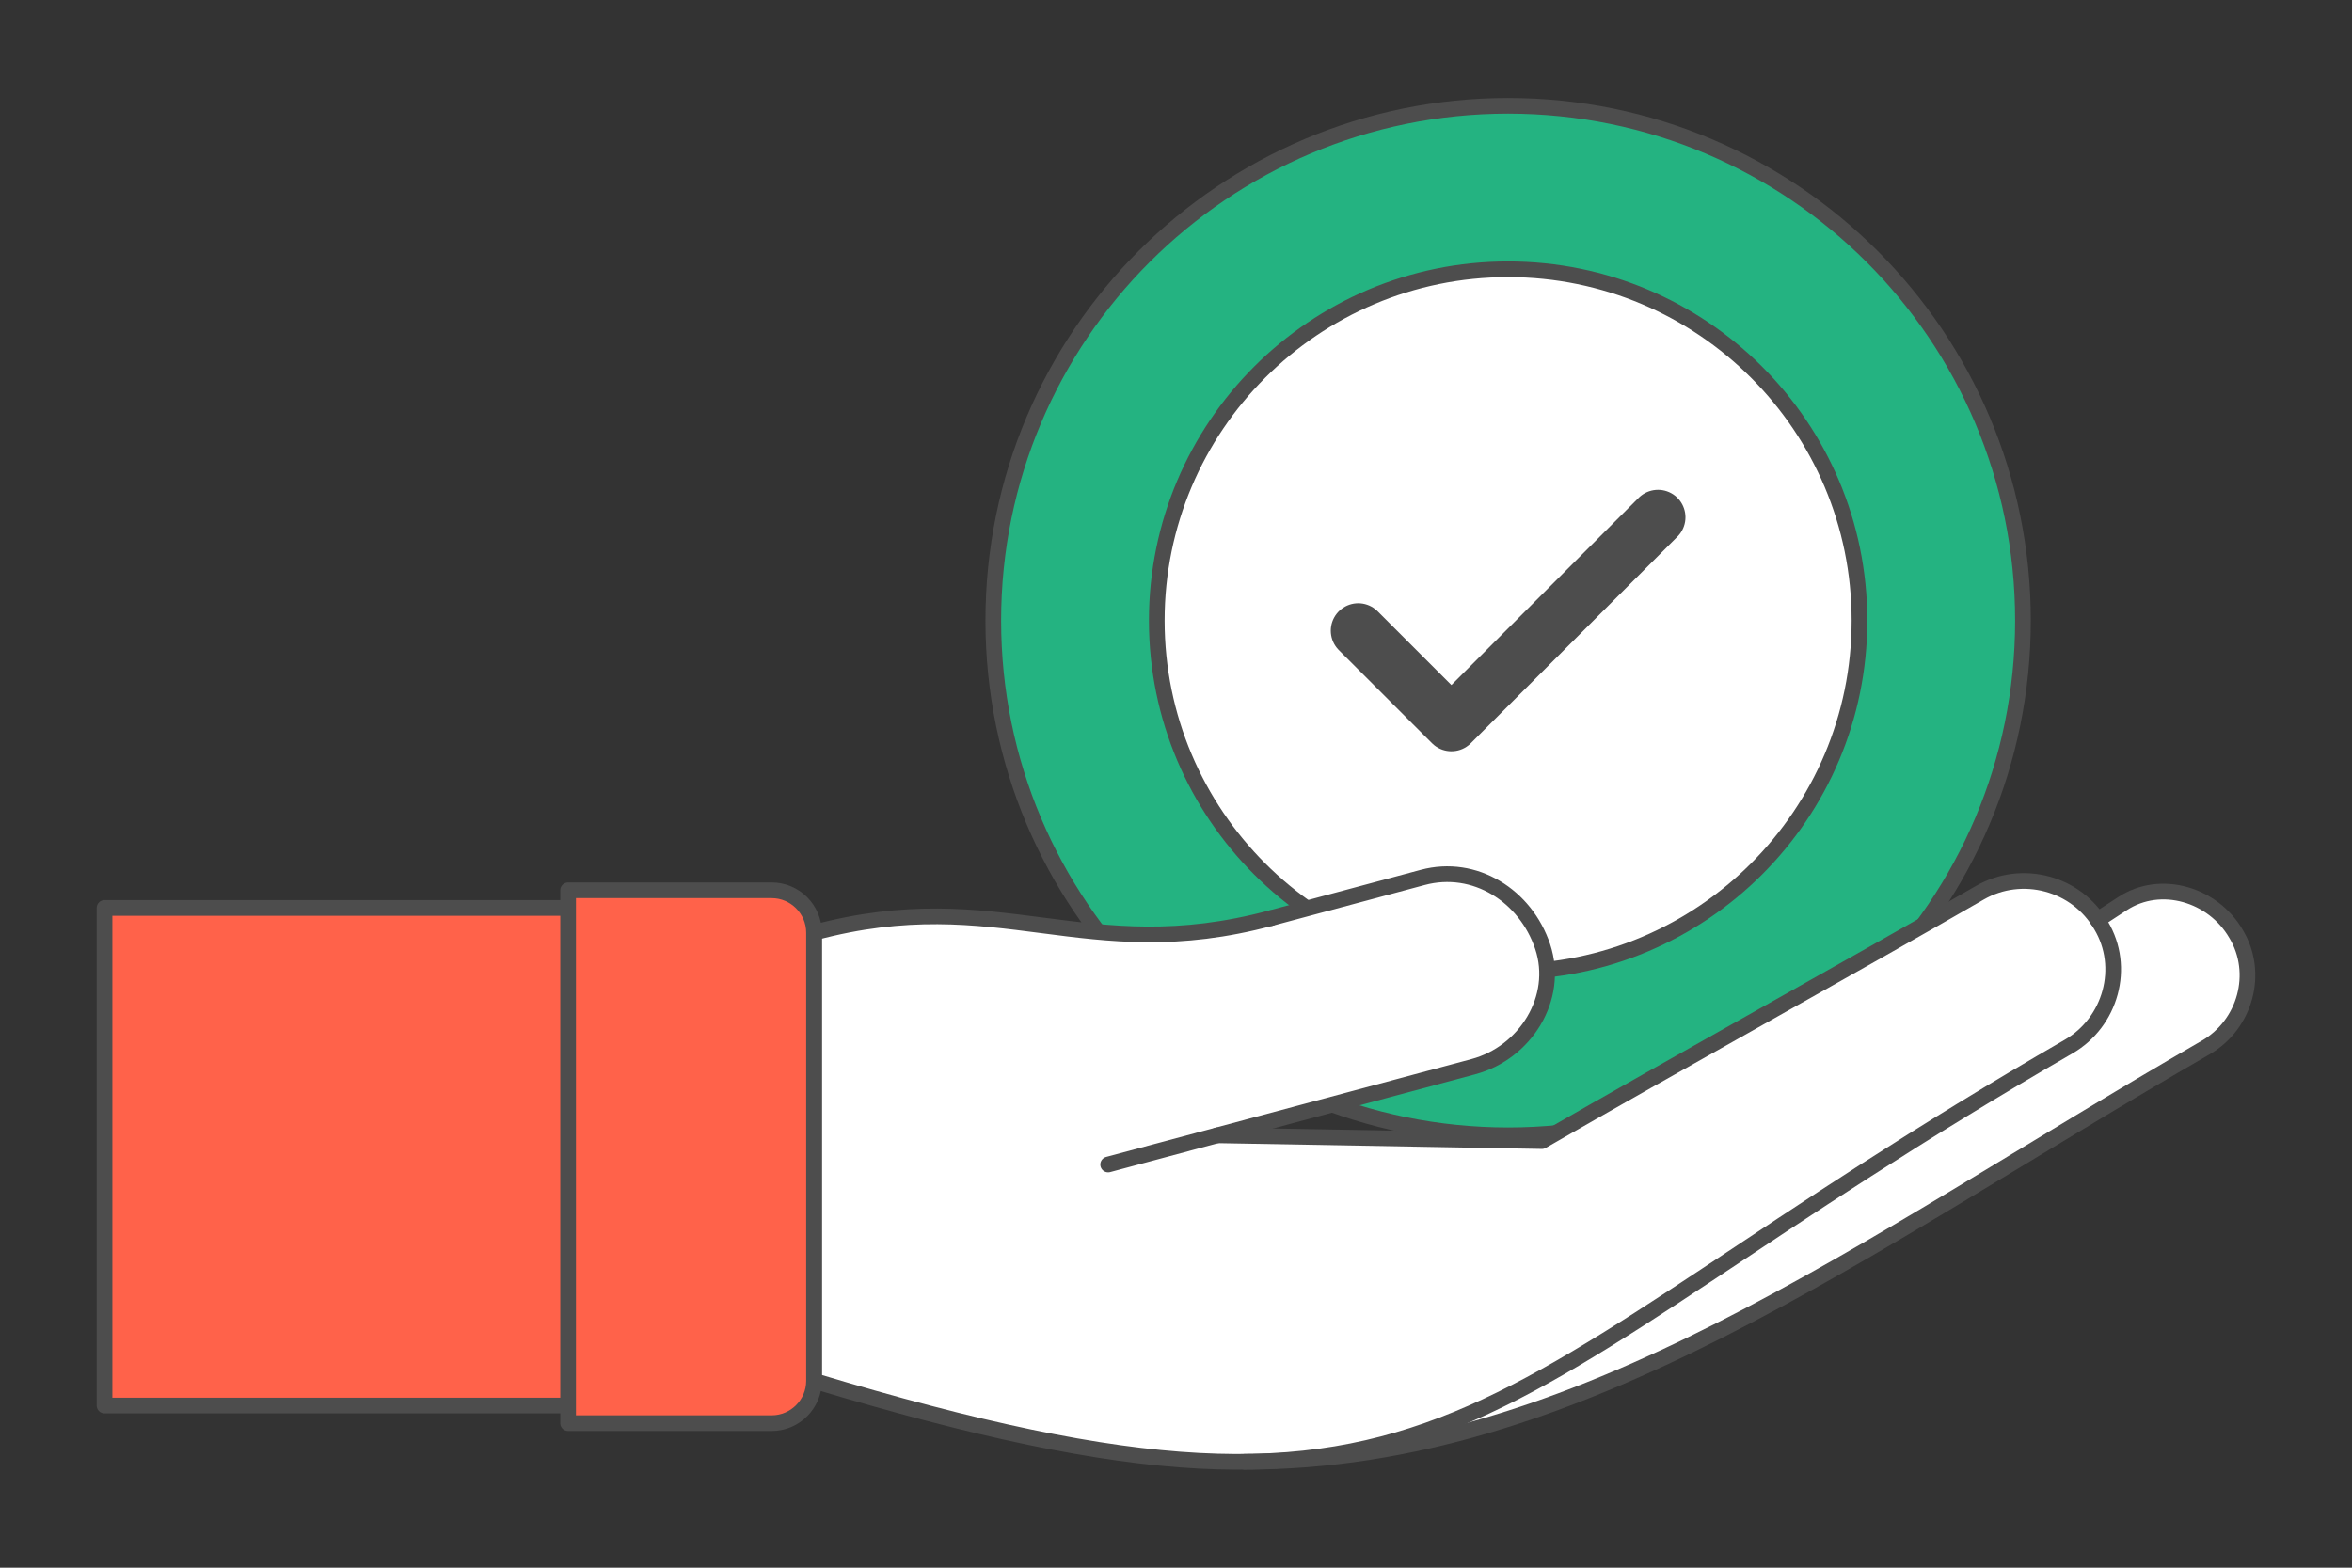
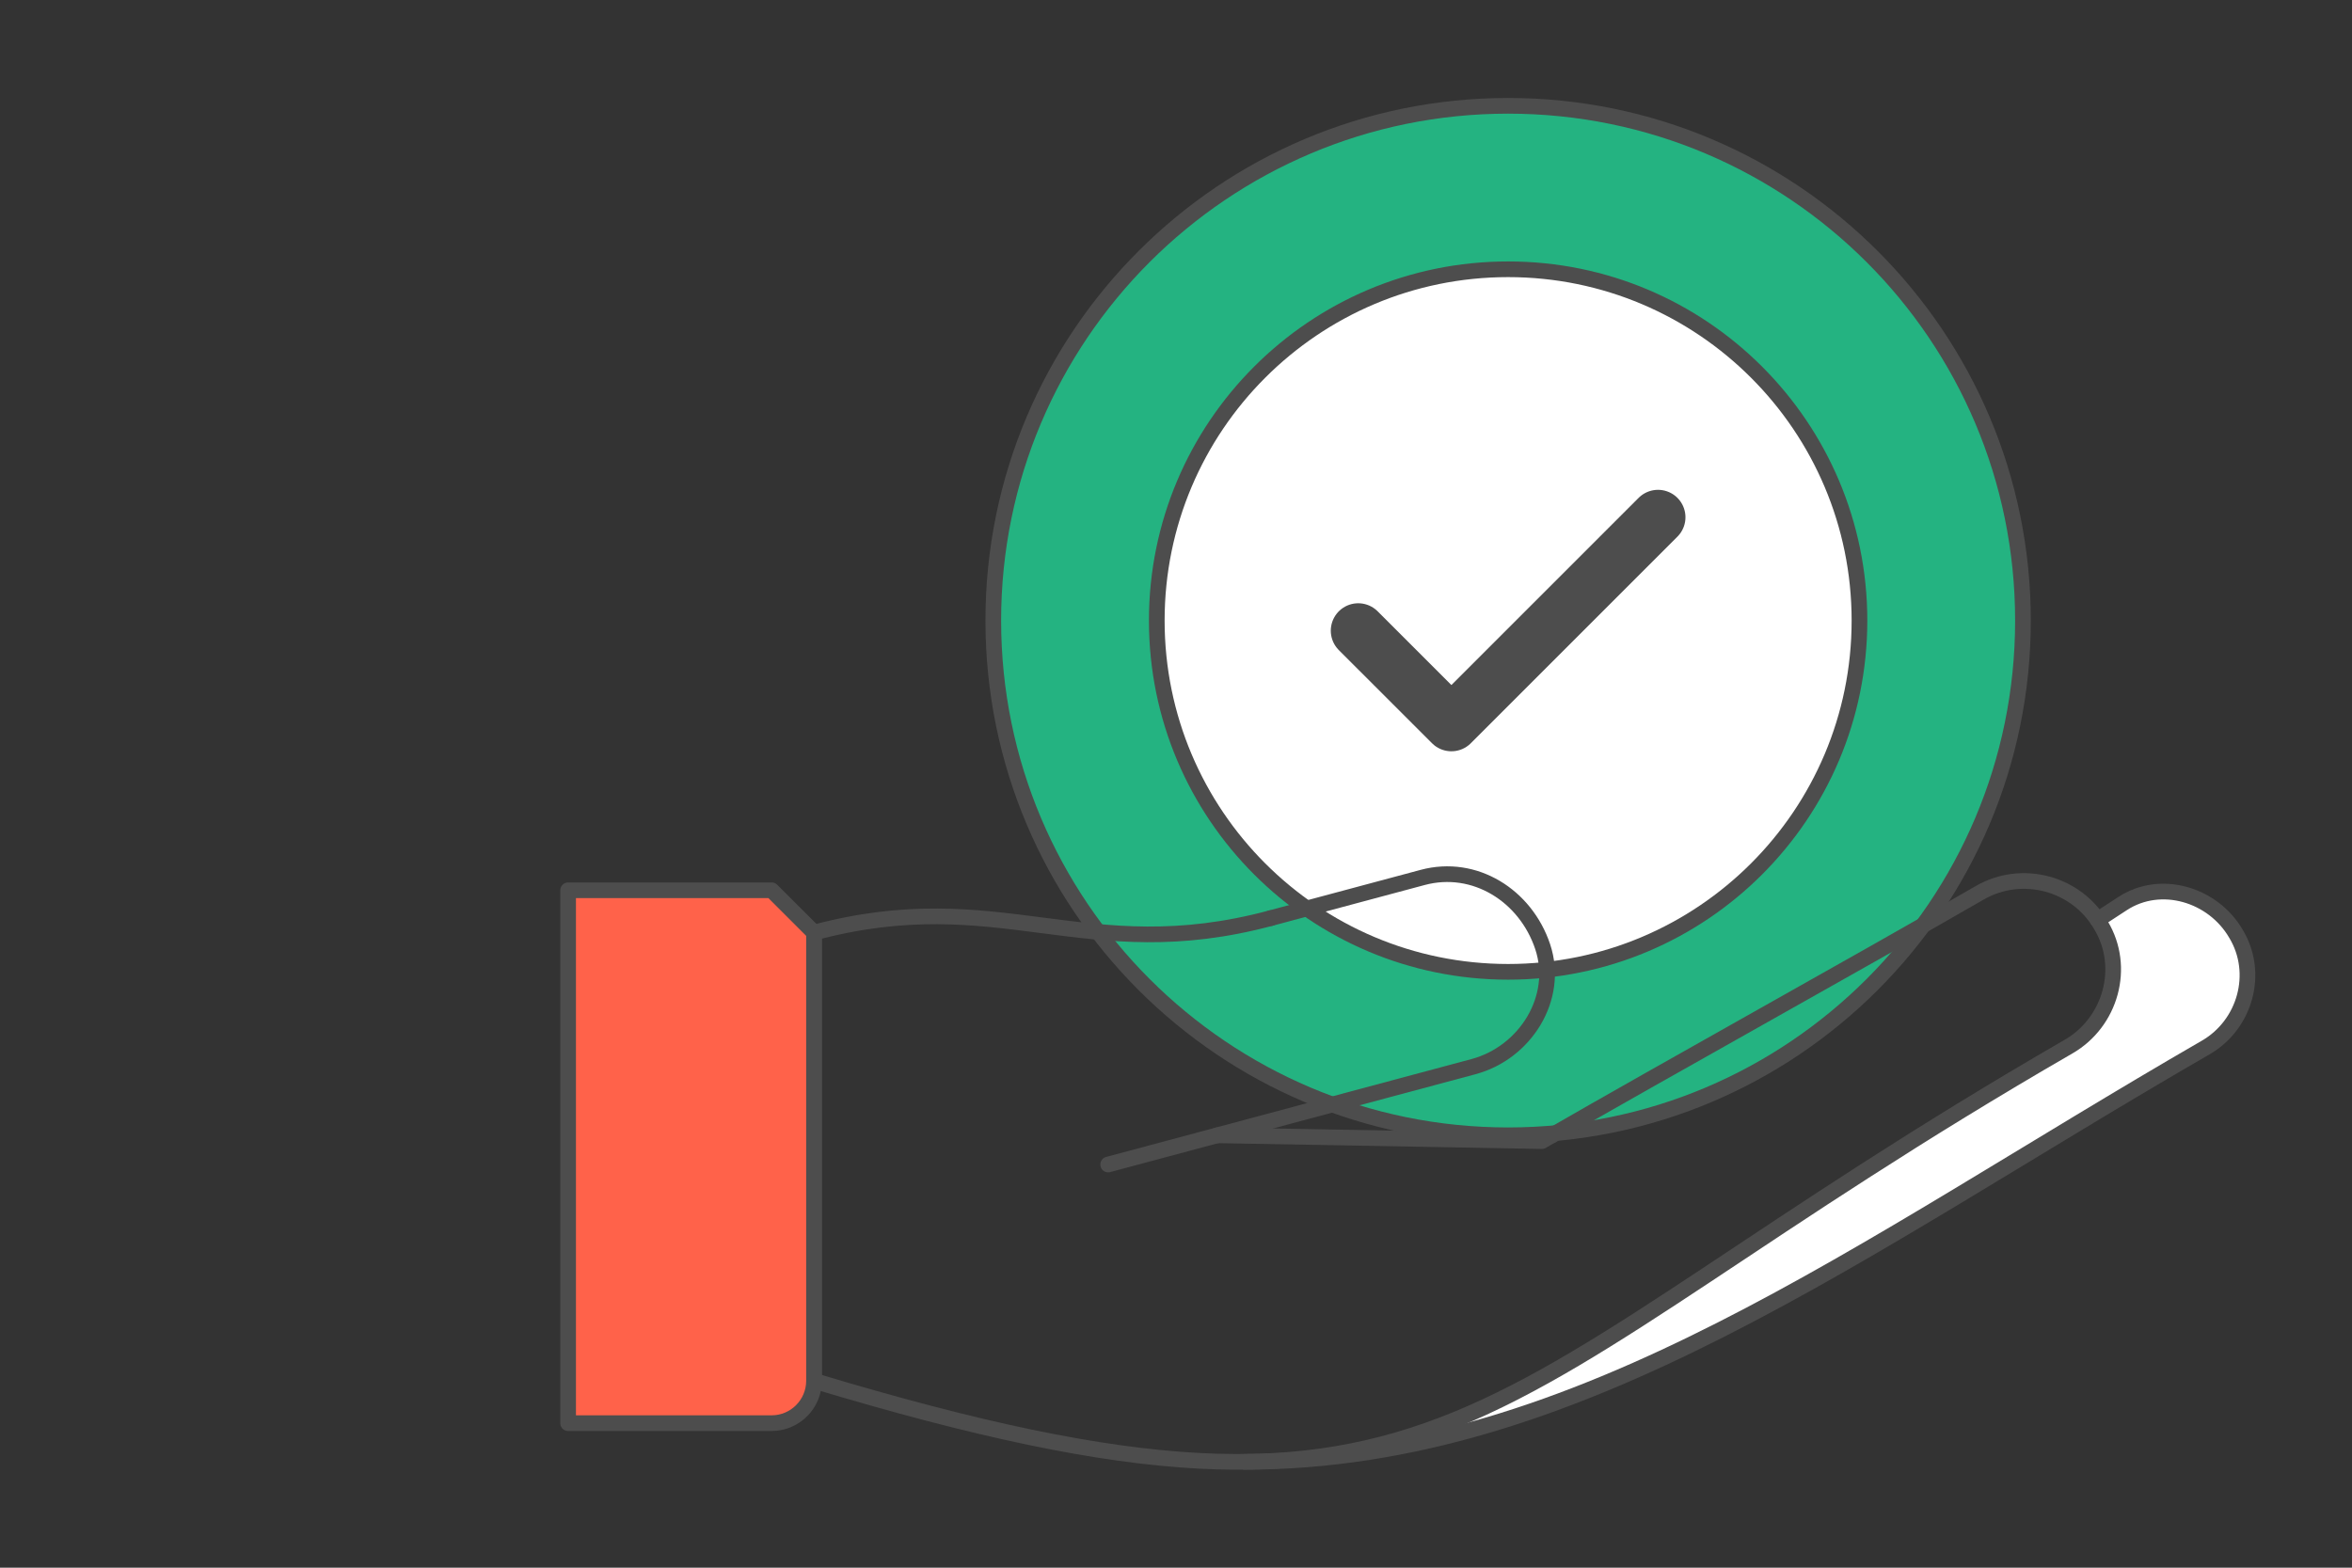
<svg xmlns="http://www.w3.org/2000/svg" xml:space="preserve" width="300px" height="200px" version="1.1" style="shape-rendering:geometricPrecision; text-rendering:geometricPrecision; image-rendering:optimizeQuality; fill-rule:evenodd; clip-rule:evenodd" viewBox="0 0 598554.7 399036.4">
  <rect x="0" y="0" width="598554.7" height="399036.4" fill="#333333" stroke="none" />
  <defs>
    <style type="text/css">
   
    .str1 {stroke:#4D4D4D;stroke-width:13966.3;stroke-linecap:round;stroke-linejoin:round;stroke-miterlimit:2.613}
    .str0 {stroke:#4D4D4D;stroke-width:3990.4;stroke-linecap:round;stroke-linejoin:round;stroke-miterlimit:2.613}
    .fil0 {fill:none}
    .fil2 {fill:#24B381}
    .fil3 {fill:#FF624A}
    .fil1 {fill:white}
   
  </style>
  </defs>
  <g id="Layer_x0020_1">
    <g id="_2403757650096">
      <polygon class="fil0" points="0,0 598554.7,0 598554.7,399036.4 0,399036.4 " />
      <path class="fil1" d="M428448.9 230955.7l-33496.3 58019c17386.4,-10009.7 37871.6,-21520.5 58080.2,-32897l4731.9 -8197.5c4652.6,-8060.9 2130.3,-18957.4 -6197.6,-23119 -8326.4,-4161.6 -18464.1,-1867.1 -23118.2,6194.5z" />
      <path class="fil0 str0" d="M394951.8 288974.7l33497.1 -58018.2c4654.1,-8062.4 14792.6,-10356.9 23118.2,-6196.1l3.9 2.4c8324,4160 10846.3,15057.3 6193.7,23117.4l-4731.9 8196.7" />
      <path class="fil2 str0" d="M383798.4 26934.2c72360.7,0 131019.9,58659.9 131019.9,131020.6 0,72359.9 -58659.2,131019.9 -131019.9,131019.9 -72359.9,0 -131019.8,-58660 -131019.8,-131019.9 0,-72360.7 58659.9,-131020.6 131019.8,-131020.6z" />
      <path class="fil1 str0" d="M383798.4 68540.8c49382.4,0 89414.1,40031.7 89414.1,89414 0,49381.6 -40031.7,89413.2 -89414.1,89413.2 -49381.5,0 -89413.2,-40031.6 -89413.2,-89413.2 0,-49382.3 40031.7,-89414 89413.2,-89414z" />
-       <path class="fil1" d="M323390 233701c-47234,12656.1 -68999.6,-8969.6 -116233.5,3686.4l0 114085.9c47922.8,14444.7 81857.4,20903.9 109645.4,20618.8 68227.4,-700.7 99406.5,-42057.5 209611.2,-105683.4 10766.9,-6216.5 14668.5,-20218.1 8273.7,-30875.1 -265.5,-483.1 -548.2,-952.8 -849.1,-1408.4 -6203.1,-9419.8 -19607,-12887.8 -30031.4,-6869.2 -15140.6,8741.1 -32848.2,18728 -50772.7,28819.4 -20209.4,11378.8 -40694.6,22889.6 -58081,32899.3 -863.3,497.2 -1718.7,990.5 -2566.2,1479.1l-82626.5 -1476 65205.5 -17471.2c13244.4,-3548.9 21965.1,-17527 17627.6,-30538.9 -4337.6,-13008.7 -17289,-21178.7 -30535.8,-17629l-38667.2 10362.3z" />
      <path class="fil1" d="M540161.8 229995.8l-6324.1 4129.4c300.9,455.6 583.6,925.3 849.1,1408.4 6394.8,10657 2493.2,24658.6 -8273.7,30875.1 -110204.7,63625.9 -141383.8,104982.7 -209611.2,105683.4 85175.5,0 156309.2,-54531.4 244515.9,-105455.6 10073.3,-5816.7 13727.5,-18921.3 7740.4,-28899.5 -5816.7,-10074.9 -19157.7,-14099.9 -28896.4,-7741.2z" />
      <path class="fil0 str0" d="M323390 233701c-47234,12656.1 -68999.6,-8969.6 -116233.5,3686.4 0,35090.9 0,78995.1 0,114085.9 165585.2,49911.8 164166.6,4475.9 319256.6,-85064.6 10766.9,-6216.5 14668.5,-20218.1 8273.7,-30875.1 -0.7,-1.6 -2.3,-2.3 -3.1,-4.7 -6216.5,-10766.9 -20111.3,-14488.6 -30877.4,-8272.9 -33058.8,19086.2 -78360.4,44111.6 -111419.9,63197.8l-82626.5 -1476" />
      <path class="fil0 str0" d="M316801.9 372092.1c85175.5,0 156309.2,-54531.4 244515.9,-105455.6 10073.3,-5816.7 13727.5,-18921.3 7743.5,-28894.8 -0.8,-0.8 -3.1,-4 -3.1,-4.7 -5816.7,-10074.9 -19157.7,-14099.9 -28896.4,-7741.2l-6348.4 4145.9" />
-       <path class="fil3 str0" d="M192378 231101l-165776.1 0 0 126659.5 165776.1 0c5533.1,0 10059.9,-4526.8 10059.9,-10060.7l0 -106538.8c0,-5533.9 -4526.8,-10060 -10059.9,-10060z" />
      <path class="fil0 str0" d="M323390 233697.9l38667.2 -10359.2c13246,-3549.7 26198.2,4620.3 30536.5,17629l1.6 5.5c4334.4,13006.4 -4386.3,26984.5 -17629.9,30533.4l-92951.9 24906" />
-       <path class="fil3 str0" d="M196381.7 226612.6l-51804 0 0 135635.5 51804.8 0c5925.8,0 10773.2,-4847.3 10773.2,-10773.2l0 -114089.1c0,-5925 -4848.1,-10773.2 -10774,-10773.2z" />
+       <path class="fil3 str0" d="M196381.7 226612.6l-51804 0 0 135635.5 51804.8 0c5925.8,0 10773.2,-4847.3 10773.2,-10773.2l0 -114089.1z" />
      <polyline class="fil0 str1" points="421944.9,131661.6 369364.8,184246.4 345652,160536 " />
    </g>
  </g>
</svg>